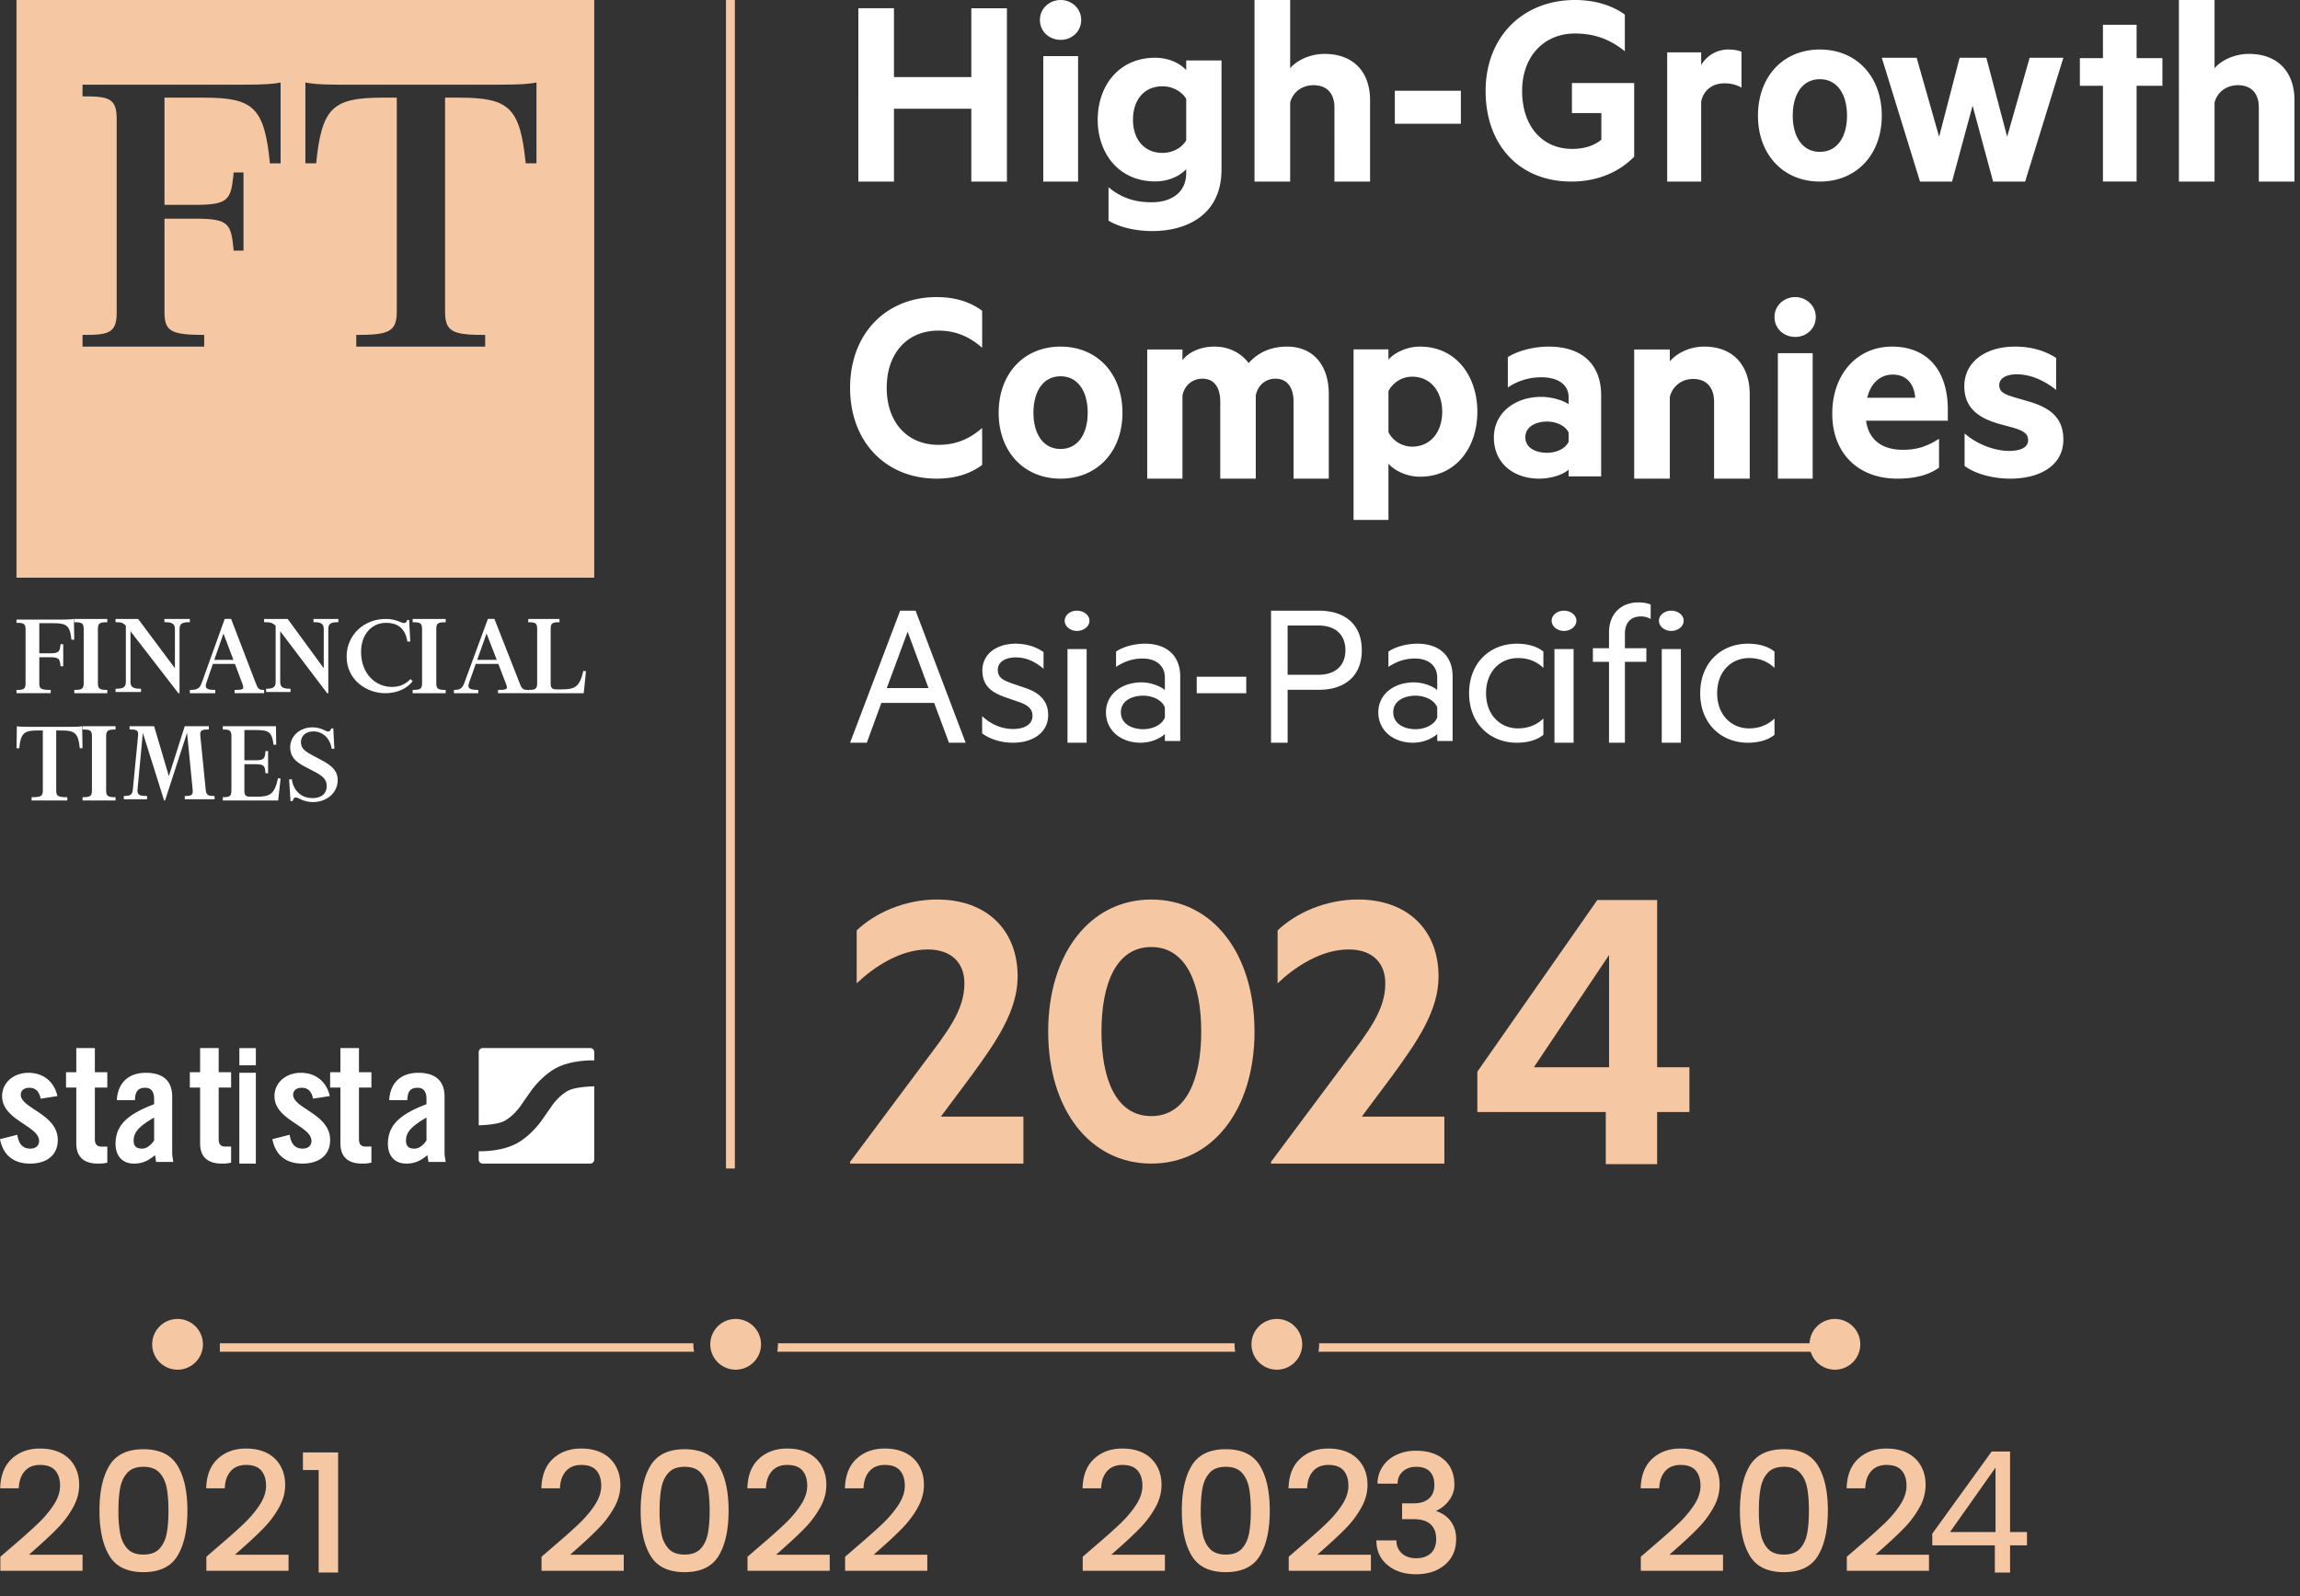
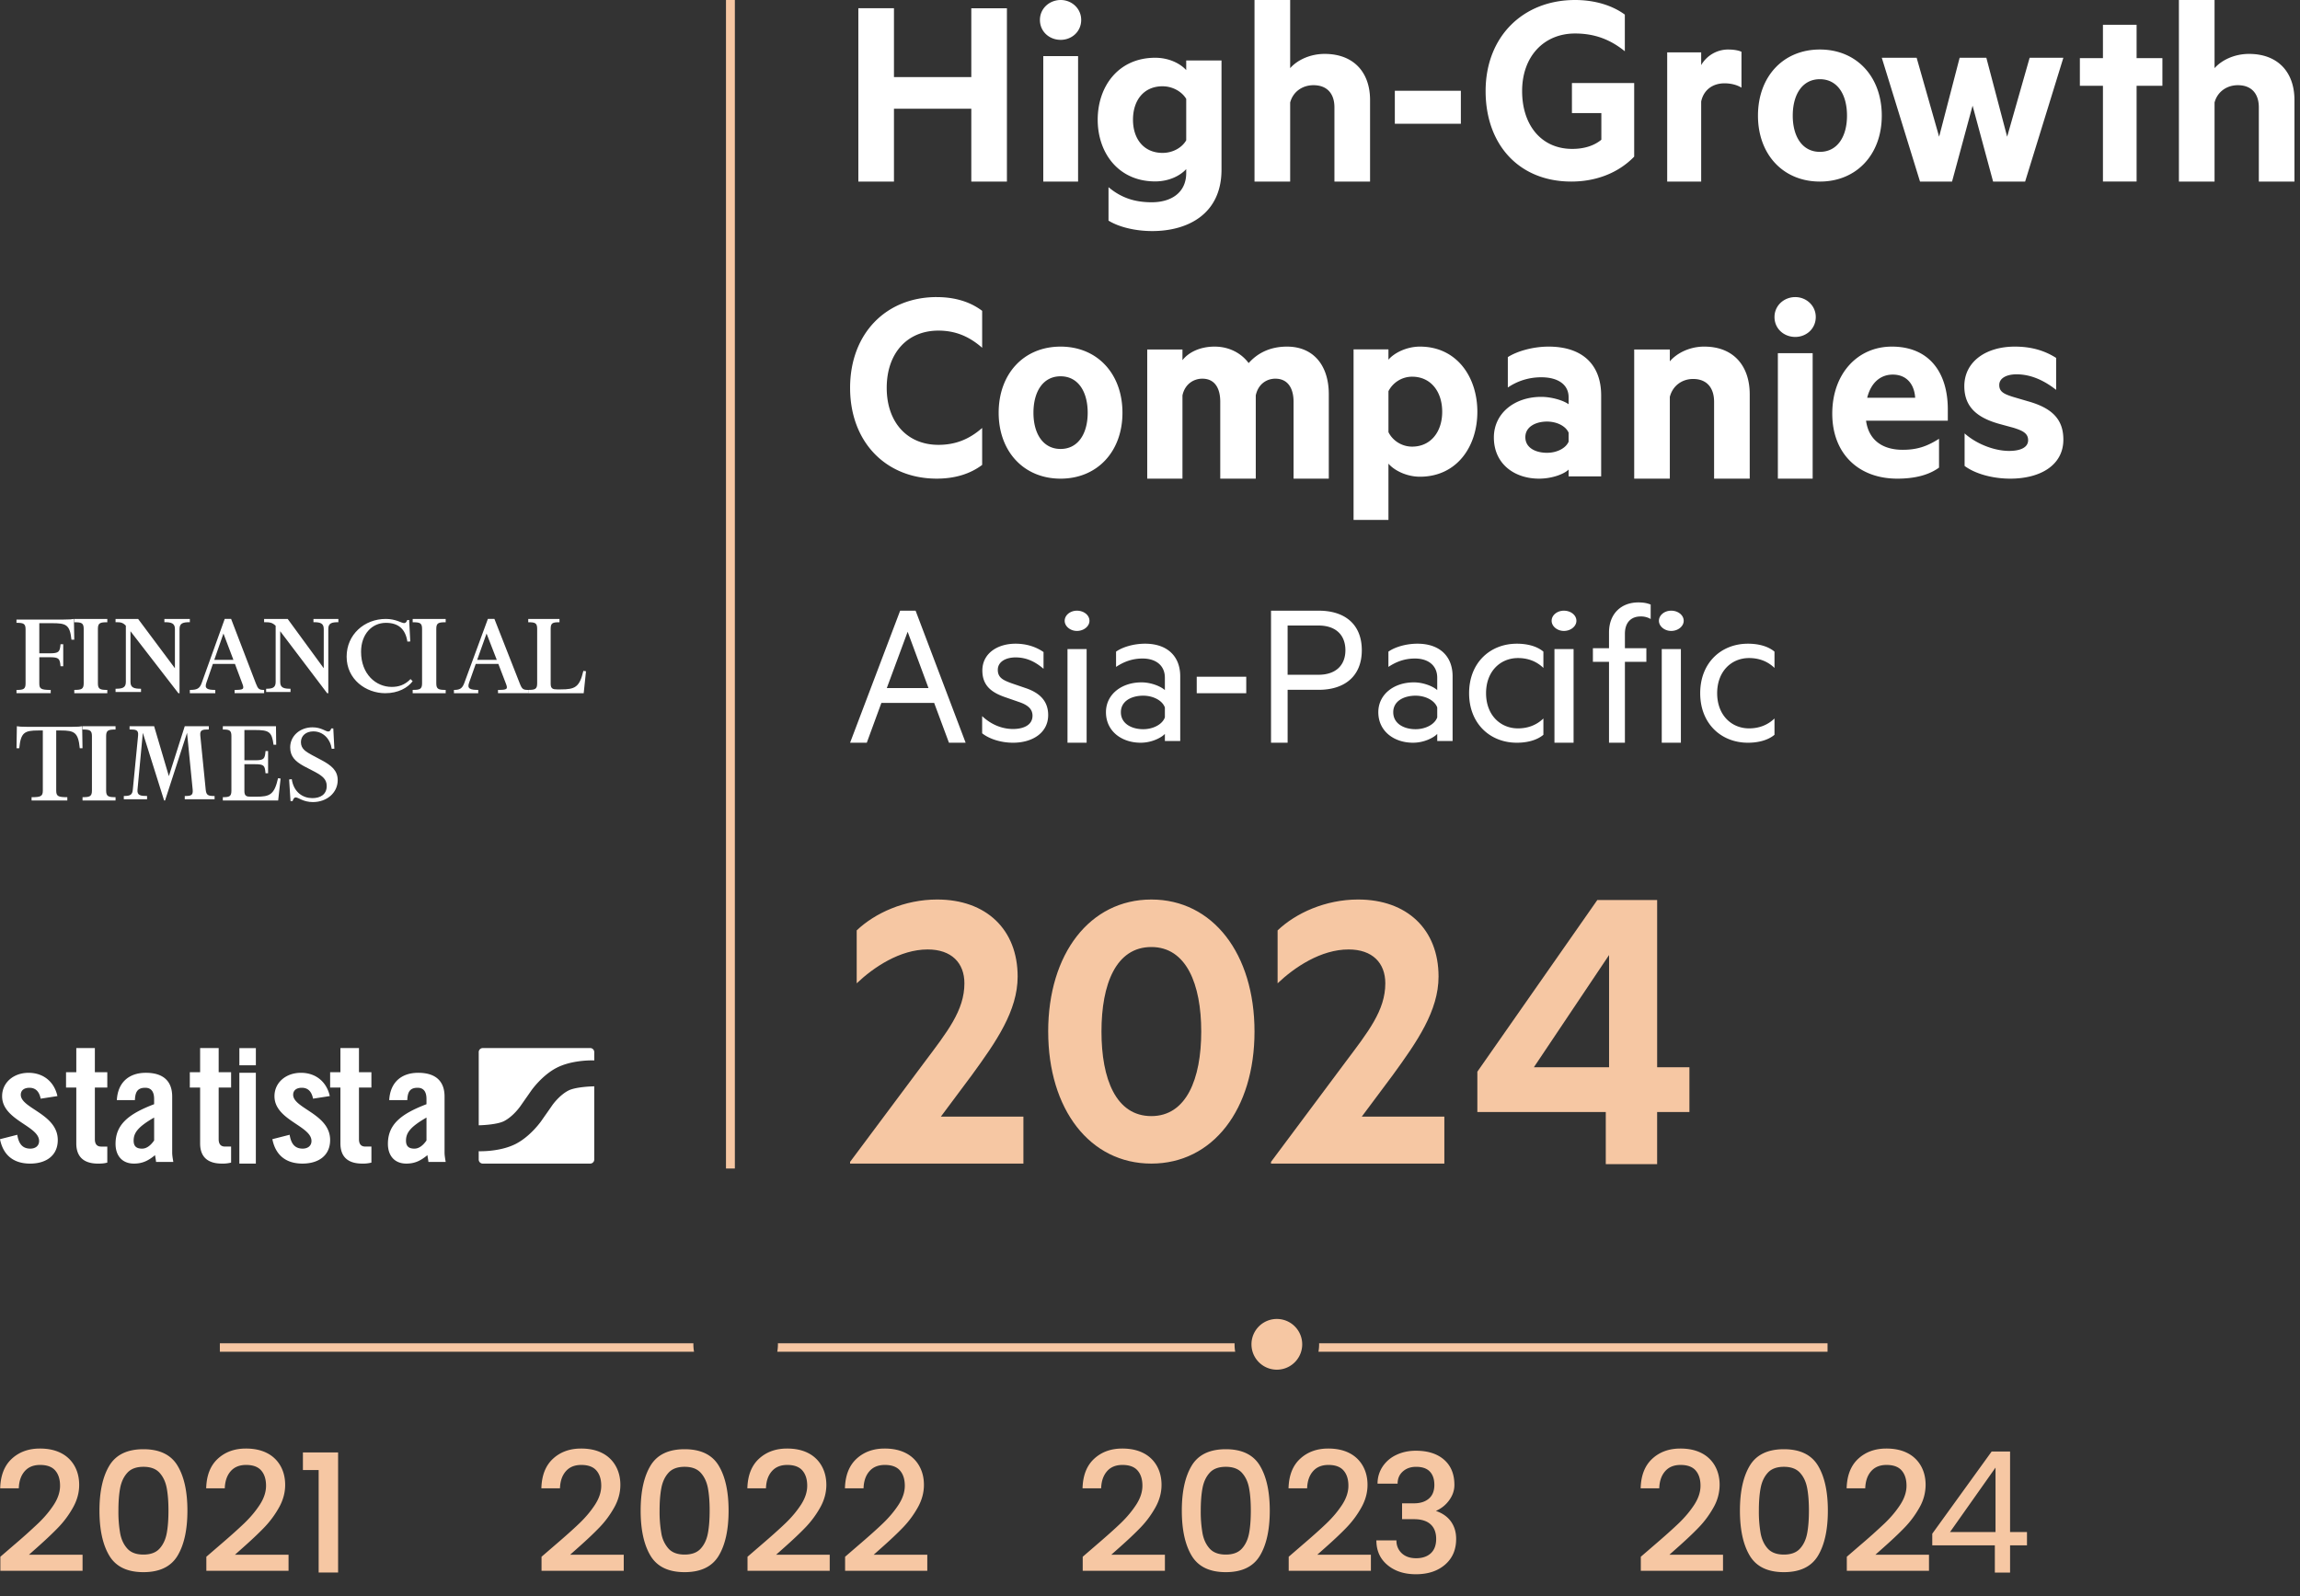
<svg xmlns="http://www.w3.org/2000/svg" width="134" height="93" fill="none">
  <rect width="100%" height="100%" fill="#333333" stroke="none" />
  <path d="M42.555 0v68.087" stroke="#F6C7A3" stroke-width=".517" />
  <path fill-rule="evenodd" clip-rule="evenodd" d="M82.728 20.196c2.131 0 3.344 1.753 3.344 3.798 0 2.046-1.213 3.783-3.344 3.783-.787 0-1.508-.373-1.836-.762v3.279H78.86v-9.936h2.032v.601c.328-.39 1.05-.763 1.836-.763zm34.659 0c.959 0 1.732.231 2.405.659v1.862c-.673-.528-1.446-.906-2.304-.906-.572 0-1.01.214-1.01.625 0 .396.286.527.808.692l.841.247c1.43.396 2.086 1.055 2.086 2.241 0 1.483-1.329 2.274-3.095 2.274-.993 0-2.02-.265-2.659-.741v-1.895c.724.642 1.767 1.02 2.591 1.02.623 0 1.11-.18 1.11-.625 0-.412-.336-.56-.857-.725l-.724-.197c-1.312-.347-2.136-.956-2.136-2.224 0-1.433 1.262-2.307 2.944-2.307zm-7.164 0c2.15 0 3.258 1.483 3.258 3.657v.66h-4.764c.166 1.202 1.042 1.696 2.134 1.696.81 0 1.39-.18 2.118-.642v1.68c-.612.445-1.44.643-2.432.643-2.249 0-3.788-1.45-3.788-3.79 0-2.306 1.456-3.904 3.474-3.904zm-10.928 0c1.691 0 2.645 1.112 2.645 2.778v4.916h-2.076v-4.478c0-.791-.402-1.33-1.223-1.33-.636 0-1.188.387-1.356 1.043v4.765H95.21v-7.526h2.076v.691c.402-.472 1.139-.86 2.01-.86zm-37.506 0c2.141 0 3.606 1.582 3.606 3.855 0 2.257-1.465 3.839-3.606 3.839-2.14 0-3.606-1.582-3.606-3.84 0-2.272 1.465-3.854 3.606-3.854zm28.434 0c1.962 0 3.062 1.043 3.062 2.846v4.715h-1.897v-.397c-.24.248-.94.53-1.722.53-1.436 0-2.632-.86-2.632-2.4 0-1.405 1.196-2.365 2.76-2.365.62 0 1.306.214 1.594.43v-.414c0-.711-.59-1.158-1.595-1.158-.718 0-1.387.215-1.946.596v-1.77c.51-.331 1.436-.613 2.376-.613zm-35.65-2.885c1.11 0 1.986.3 2.648.8v2.153c-.778-.684-1.589-1-2.548-1-1.82 0-3.012 1.317-3.012 3.336 0 2.003 1.192 3.32 3.012 3.32.96 0 1.77-.3 2.548-.984v2.153c-.662.5-1.539.8-2.648.8-2.945 0-5.046-2.119-5.046-5.289 0-3.17 2.101-5.29 5.046-5.29zm51.034 3.27v7.309h-2.027v-7.31h2.027zm-30.623-.385c1.522 0 2.433 1.077 2.433 2.778v4.916h-2.053v-4.478c0-.808-.348-1.347-1.06-1.347-.53 0-1.01.336-1.142.976v4.849h-2.069v-4.478c0-.808-.331-1.347-1.043-1.347-.53 0-1.026.336-1.159.976v4.849h-2.053v-7.526h2.053v.623c.364-.47 1.043-.791 1.87-.791.879 0 1.574.404 1.987.96.481-.54 1.192-.96 2.236-.96zm15.144 4.368c-.622 0-1.26.281-1.26.91 0 .646.638.91 1.26.91.558 0 1.085-.248 1.26-.646v-.529c-.175-.397-.702-.645-1.26-.645zM61.79 21.926c-1.02 0-1.58.89-1.58 2.125 0 1.219.56 2.109 1.58 2.109s1.58-.89 1.58-2.11c0-1.234-.56-2.124-1.58-2.124zm20.48.023c-.607 0-1.131.357-1.377.845v2.386c.246.503.787.844 1.377.844 1.098 0 1.754-.876 1.754-2.03 0-1.168-.656-2.045-1.754-2.045zm28.003-.122c-.678 0-1.257.428-1.489 1.351h2.796c-.05-.79-.496-1.351-1.307-1.351zm-5.679-4.516c.638 0 1.194.49 1.194 1.16 0 .688-.556 1.162-1.194 1.162-.654 0-1.21-.474-1.21-1.161 0-.67.556-1.161 1.21-1.161zM67.303 3.366c.829 0 1.475.352 1.807.719v-.56h2.056v6.36c0 2.62-2.007 3.579-4.03 3.579-1.01 0-1.956-.24-2.553-.608v-1.949c.763.64 1.559.879 2.52.879 1.112 0 2.007-.544 2.007-1.709v-.224c-.332.367-.978.718-1.807.718-2.14 0-3.35-1.66-3.35-3.594 0-1.95 1.21-3.611 3.35-3.611zM75.166 0v3.971c.401-.456 1.138-.83 2.01-.83 1.69 0 2.645 1.074 2.645 2.685v4.753h-2.076V6.25c0-.765-.402-1.286-1.223-1.286-.636 0-1.189.374-1.356 1.009v4.606h-2.077V0h2.077zM62.81 3.27v7.309h-2.028v-7.31h2.028zM129.022 0v3.971c.402-.456 1.138-.83 2.009-.83 1.691 0 2.646 1.074 2.646 2.685v4.753h-2.076V6.25c0-.765-.403-1.286-1.223-1.286-.636 0-1.189.374-1.356 1.009v4.606h-2.077V0h2.077zM52.083.48v4.013h4.506V.481h2.075v10.098h-2.075V6.336h-4.506v4.243h-2.075V.48h2.075zm72.397.963v1.946h1.503v1.609h-1.503v5.58h-1.961v-5.58h-1.344v-1.61h1.344V1.444h1.961zM91.763 0c1.154 0 2.176.317 2.901.851v2.136c-.823-.667-1.73-1.035-2.901-1.035-1.814 0-3.083 1.335-3.083 3.354 0 1.986 1.121 3.37 2.918 3.37.66 0 1.253-.166 1.698-.534V6.59h-1.714V4.839h3.627v4.288c-.99 1.018-2.325 1.452-3.66 1.452-3.067 0-4.996-2.17-4.996-5.273 0-3.17 2.177-5.306 5.21-5.306zm14.264 2.885c2.141 0 3.607 1.582 3.607 3.855 0 2.258-1.466 3.839-3.607 3.839-2.14 0-3.606-1.581-3.606-3.839 0-2.273 1.466-3.855 3.606-3.855zm5.638.481l1.31 4.6 1.195-4.6h1.556l1.212 4.6 1.31-4.6h1.965l-2.227 7.213h-1.867l-1.195-4.422-1.196 4.422h-1.867l-2.227-7.213h2.031zm-10.956-.48c.336 0 .639.067.751.134v2.088c-.272-.168-.623-.253-.99-.253-.671 0-1.214.37-1.358 1.06v4.664h-1.98V3.053h1.98v.741a1.817 1.817 0 011.597-.909zM67.733 5.027c-1.094 0-1.724.815-1.724 1.95 0 1.117.63 1.932 1.724 1.932.614 0 1.144-.32 1.377-.735V5.763c-.233-.4-.763-.735-1.377-.735zm38.294-.412c-1.02 0-1.58.89-1.58 2.124 0 1.22.56 2.109 1.58 2.109 1.022 0 1.581-.89 1.581-2.109 0-1.235-.559-2.124-1.581-2.124zm-20.916.673v1.924h-3.847V5.289h3.847zM61.797 0c.638 0 1.194.49 1.194 1.161 0 .687-.556 1.161-1.194 1.161-.653 0-1.21-.474-1.21-1.161 0-.67.557-1.161 1.21-1.161zm-8.454 35.583l2.916 7.694h-.972l-.862-2.319H51.35l-.85 2.319h-.973l2.917-7.694h.9zM97.93 37.82v5.457h-1.115V37.82h1.115zm-38.761-.313c.617 0 1.183.175 1.628.487v.974c-.457-.387-.963-.662-1.628-.662-.567 0-1.036.25-1.036.724 0 .45.296.6.814.787l.839.287c.825.287 1.282.775 1.282 1.561 0 1.024-.9 1.612-2.047 1.612-.715 0-1.394-.225-1.8-.55v-1c.505.476 1.134.75 1.8.75.604 0 1.134-.225 1.134-.774 0-.412-.308-.638-.79-.8l-.751-.261c-.826-.275-1.381-.675-1.381-1.575 0-.973.85-1.56 1.936-1.56zm36.275-2.405c.3 0 .513.038.726.124v.843a1.097 1.097 0 00-.588-.149c-.55 0-.913.348-.913 1.006v.843h1.25v.794h-1.25v4.714h-.926v-4.714h-.939v-.794h.939v-.918c0-1.104.726-1.749 1.701-1.749zM63.308 37.82v5.457h-1.115V37.82h1.116zm28.37 0v5.457h-1.114V37.82h1.114zm-24.964-.313c1.287 0 2.047.726 2.047 1.902v3.768h-.894v-.414c-.209.226-.773.514-1.41.514-1.116 0-2.023-.677-2.023-1.777 0-1.04.907-1.74 2.072-1.74.564 0 1.127.237 1.36.45v-.725c0-.69-.502-1.114-1.299-1.114-.6 0-1.091.187-1.545.488v-.889c.368-.263 1.018-.463 1.692-.463zm21.66 0c.558 0 1.143.124 1.545.462v.949c-.416-.4-.922-.575-1.48-.575-1.028 0-1.86.774-1.86 2.048s.832 2.05 1.86 2.05c.558 0 1.064-.177 1.48-.576v.95c-.402.336-.987.462-1.546.462-1.56 0-2.782-1.112-2.782-2.886 0-1.773 1.223-2.884 2.782-2.884zm13.463 0c.558 0 1.143.124 1.546.462v.949c-.416-.4-.923-.575-1.482-.575-1.026 0-1.858.774-1.858 2.048s.832 2.05 1.858 2.05c.559 0 1.066-.177 1.482-.576v.95c-.403.336-.988.462-1.546.462-1.56 0-2.782-1.112-2.782-2.886 0-1.773 1.222-2.884 2.782-2.884zM76.83 35.583c1.519 0 2.51.79 2.51 2.305 0 1.504-.991 2.306-2.51 2.306h-1.812v3.083h-.967v-7.694h2.779zm5.752 1.924c1.288 0 2.048.726 2.048 1.902v3.768h-.895v-.414c-.209.226-.772.514-1.41.514-1.116 0-2.023-.677-2.023-1.777 0-1.04.907-1.74 2.072-1.74.564 0 1.127.237 1.36.45v-.725c0-.69-.502-1.114-1.298-1.114-.602 0-1.092.187-1.546.488v-.889c.369-.263 1.018-.463 1.692-.463zm-15.978 3.029c-.662 0-1.3.3-1.3.964 0 .675.638.989 1.3.989.576 0 1.116-.275 1.263-.69v-.575c-.147-.413-.687-.688-1.263-.688zm15.868 0c-.662 0-1.3.3-1.3.964 0 .675.638.989 1.3.989.576 0 1.116-.275 1.263-.69v-.575c-.147-.413-.687-.688-1.263-.688zm-9.864-1.106v.962h-2.885v-.962h2.885zm-19.727-2.62l-1.215 3.283h2.43l-1.215-3.282zm23.937-.363h-1.8v2.87h1.8c1.016 0 1.567-.564 1.567-1.429 0-.877-.55-1.44-1.567-1.44zm-14.075-.864c.402 0 .73.259.73.59 0 .32-.328.59-.73.59-.386 0-.713-.27-.713-.59 0-.331.327-.59.713-.59zm28.37 0c.402 0 .73.259.73.59 0 .32-.328.59-.73.59-.386 0-.713-.27-.713-.59 0-.331.327-.59.713-.59zm6.252 0c.401 0 .729.259.729.59 0 .32-.328.59-.73.59-.386 0-.713-.27-.713-.59 0-.331.327-.59.714-.59z" fill="#fff" />
  <path fill-rule="evenodd" clip-rule="evenodd" d="M59.625 65.063V67.8H49.527v-.1l4.304-5.768c1.37-1.825 2.356-3.058 2.356-4.636 0-1.183-.745-1.973-2.14-1.973-1.61 0-3.15 1.036-4.135 1.973v-3.083c1.058-1.01 2.789-1.8 4.688-1.8 2.861 0 4.689 1.75 4.689 4.488 0 1.997-1.25 3.797-2.67 5.745l-1.802 2.417h4.808zm4.548-4.956c0 2.767.844 4.926 2.906 4.926 2.036 0 2.906-2.159 2.906-4.926 0-2.766-.87-4.926-2.906-4.926-2.062 0-2.906 2.16-2.906 4.926zm-3.105 0c0-4.538 2.434-7.694 6.011-7.694 3.576 0 6.01 3.156 6.01 7.694 0 4.539-2.434 7.693-6.01 7.693-3.577 0-6.01-3.154-6.01-7.693zm23.081 4.956V67.8H74.05v-.1l4.303-5.768c1.37-1.825 2.356-3.058 2.356-4.636 0-1.183-.745-1.973-2.14-1.973-1.61 0-3.15 1.036-4.135 1.973v-3.083c1.058-1.01 2.79-1.8 4.689-1.8 2.86 0 4.688 1.75 4.688 4.488 0 1.997-1.25 3.797-2.669 5.745l-1.803 2.417h4.809z" fill="#F6C7A3" />
  <path d="M96.546 67.831v-3.035h1.881v-2.608h-1.88v-9.747h-3.485l-6.99 10.004v2.35h7.482v3.036h2.992zm-2.8-5.643h-4.382l4.382-6.54v6.54z" fill="#F6C7A3" />
  <path fill-rule="evenodd" clip-rule="evenodd" d="M1.662 62.511c.903 0 1.51.56 1.683 1.356l-.975.151c-.082-.407-.287-.635-.656-.635-.298 0-.503.142-.503.408 0 .796 2.155 1.119 2.155 2.635 0 .91-.678 1.375-1.611 1.375C.749 67.8.175 67.27 0 66.378l1.006-.256c.071.427.235.807.76.807.297 0 .512-.162.512-.446 0-.882-2.155-1.213-2.155-2.607 0-.806.677-1.365 1.54-1.365zm3.865-1.442v1.408h.724v.894h-.724v3.011c0 .272.116.427.367.427h.357v.934c-.145.038-.27.058-.541.058-.811 0-1.265-.38-1.265-1.176V63.37h-.598v-.894h.598v-1.408h1.082zM8.5 62.51c.978 0 1.532.456 1.532 1.384v3.27c0 .161.037.37.066.54H9.092c-.01-.141-.047-.274-.057-.397-.394.322-.724.493-1.232.493-.714 0-1.071-.493-1.071-1.148 0-1.118.733-1.735 2.247-2.312v-.304c0-.426-.17-.654-.517-.654-.48 0-.583.284-.602.72H6.807c.057-1.033.705-1.592 1.693-1.592zm4.24-1.442v1.408h.724v.894h-.724v3.011c0 .272.115.427.367.427h.357v.934a1.88 1.88 0 01-.54.058c-.812 0-1.265-.38-1.265-1.176V63.37h-.6v-.894h.6v-1.408h1.08zm2.166 1.44V67.8h-.961v-5.293h.961zm2.625.002c.903 0 1.508.56 1.683 1.356l-.975.151c-.082-.407-.287-.635-.656-.635-.298 0-.503.142-.503.408 0 .796 2.154 1.119 2.154 2.635 0 .91-.677 1.375-1.61 1.375-1.006 0-1.58-.531-1.756-1.423l1.006-.256c.072.427.236.807.76.807.297 0 .513-.162.513-.446 0-.882-2.156-1.213-2.156-2.607 0-.806.677-1.365 1.54-1.365zm3.383-1.442v1.408h.724v.894h-.724v3.011c0 .272.116.427.367.427h.358v.934a1.888 1.888 0 01-.541.058c-.812 0-1.265-.38-1.265-1.176V63.37h-.599v-.894h.599v-1.408h1.081zm3.454 1.442c.978 0 1.532.456 1.532 1.384v3.27c0 .161.038.37.066.54H24.96c-.01-.141-.047-.274-.057-.397-.394.322-.723.493-1.231.493-.714 0-1.072-.493-1.072-1.148 0-1.118.734-1.735 2.247-2.312v-.304c0-.426-.169-.654-.517-.654-.48 0-.583.284-.601.72h-1.053c.056-1.033.705-1.592 1.692-1.592zm10.253.783v4.271c0 .13-.104.236-.235.236h-6.26a.236.236 0 01-.236-.236v-.484c.096.003 1.272.033 2.172-.434.866-.45 1.476-1.332 1.476-1.332l.23-.33.076-.107.08-.114a31.7 31.7 0 00.25-.36s.4-.577.937-.856c.436-.227 1.45-.247 1.45-.247.02 0 .04-.003.06-.007zM8.98 65.118c-.96.55-1.194.9-1.194 1.346 0 .332.17.465.489.465.291 0 .526-.219.705-.475v-1.336zm15.868 0c-.959.55-1.194.9-1.194 1.346 0 .332.17.465.489.465.291 0 .527-.219.705-.475v-1.336zm9.539-4.05c.13 0 .235.107.235.236v.486l-.02-.001-.039-.002h-.11c-.36.003-1.289.05-2.03.435-.866.45-1.476 1.332-1.476 1.332-.102.147-.205.296-.23.33-.025.036-.066.096-.076.107a194.087 194.087 0 00-.33.473s-.4.578-.937.857c-.436.227-1.45.247-1.45.247a.2.2 0 00-.033.002v-4.266c0-.13.105-.235.235-.235h6.261zm-19.48 0v1.004h-.961V61.07h.961z" fill="#fff" />
-   <path fill-rule="evenodd" clip-rule="evenodd" d="M34.62 0v33.66H.96V0h33.66zM16.349 4.809c-.398.075-.845.125-2.114.125H4.808v.68c1.467 0 1.99.076 1.99 1.285v11.333c0 1.209-.523 1.284-1.99 1.284v.68h7.088v-.68c-2.014 0-2.313-.251-2.313-1.36v-5.414H11.4c1.964 0 2.064.302 2.214 1.863h.572v-4.558h-.572l-.031.305c-.142 1.3-.354 1.584-2.183 1.584H9.583V5.69h2.288c2.885 0 3.532.554 3.855 3.828h.622v-4.71zm14.907 0c-.402.075-.854.125-2.136.125h-9.424c-1.106-.006-1.527-.055-1.904-.125v4.708h.628c.327-3.273.98-3.827 3.893-3.827h.804v12.466c0 1.184-.477 1.36-2.361 1.36v.68h7.51v-.68c-1.883 0-2.336-.176-2.336-1.36V5.69h.804c2.914 0 3.567.554 3.894 3.827h.628V4.81z" fill="#F6C7A3" />
  <path fill-rule="evenodd" clip-rule="evenodd" d="M2.29 39.818c0 .311.086.383.665.383v.19H.961v-.19c.393 0 .529-.037.529-.376v-3.159c0-.34-.136-.375-.53-.375V36.1h2.738c.365 0 .493-.015.608-.036l.02 1.211h-.163c-.093-.886-.315-.963-1.144-.963H2.29v1.756h.594c.564 0 .6-.091.643-.531h.157v1.282h-.157c-.043-.439-.079-.524-.643-.524H2.29v1.523zm2.038.574v-.193c.407 0 .548-.036.548-.379v-3.185c0-.343-.14-.378-.548-.378v-.193h1.924v.193c-.407 0-.548.035-.548.378v3.185c0 .343.141.38.548.38v.192H4.328zm6.065 0L7.602 36.78v2.958c0 .344.23.394.614.394v.19H6.732v-.19c.384 0 .6-.05.6-.394v-3.281c-.182-.19-.31-.204-.6-.204v-.189h1.315l2.144 2.873v-2.29c0-.345-.23-.394-.614-.394v-.189h1.483v.19c-.384 0-.6.048-.6.393v3.745h-.067zm2.09-1.942H13.6l-.582-1.536-.535 1.537zm.06 1.942h-1.482V40.2c.392 0 .568-.058.69-.405l1.341-3.732h.373l1.442 3.76c.13.334.19.377.481.377v.19h-1.72v-.19c.528 0 .575-.043.447-.376l-.427-1.14h-1.286l-.38 1.104c-.122.34.068.412.521.412v.19zm6.517 0l-2.735-3.612v2.958c0 .344.225.394.601.394v.19h-1.42v-.19c.35 0 .554-.05.554-.394v-3.274c-.197-.197-.35-.21-.673-.21v-.19h1.374l2.101 2.873v-2.29c0-.345-.224-.394-.6-.394v-.189h1.452v.19c-.376 0-.587.048-.587.393v3.745h-.067zm4.668-4.266h.109l.066 1.251-.169.007c-.11-.719-.511-1.092-1.25-1.092-.818 0-1.448.664-1.448 1.687 0 1.306.87 2.046 1.784 2.046.396 0 .754-.104 1.098-.456l.124.124c-.285.38-.84.699-1.595.699-1.119 0-2.252-.796-2.252-2.13 0-1.286 1.031-2.198 2.282-2.198.592 0 .907.242 1.067.242.088 0 .14-.062.184-.18zm.315 4.266v-.193c.407 0 .547-.036.547-.379v-3.185c0-.343-.14-.378-.547-.378v-.193h1.923v.193c-.407 0-.547.035-.547.378v3.185c0 .343.14.38.547.38v.192h-1.923zM27.8 38.45h1.143l-.596-1.536-.547 1.537zm.062 1.942h-1.415V40.2c.313 0 .479-.058.604-.405l1.373-3.732h.381l1.477 3.76c.132.334.194.377.493.377v.19h-1.761v-.19c.54 0 .589-.043.457-.376l-.437-1.14h-1.317l-.39 1.104c-.123.34.07.412.535.412v.19z" fill="#fff" />
  <path fill-rule="evenodd" clip-rule="evenodd" d="M30.775 40.392v-.193c.387 0 .521-.036.521-.379v-3.185c0-.343-.134-.378-.52-.378v-.193h1.82v.193c-.387 0-.513.035-.513.378v3.214c0 .286.14.321.372.321h.218c.822 0 1.09-.12 1.314-1.079l.154.022-.134 1.279h-3.232zM4.787 42.315l.02 1.282h-.16c-.09-.92-.306-1.034-1.115-1.034h-.257v3.506c0 .334.125.382.647.382v.192H1.84v-.192c.523 0 .655-.048.655-.382v-3.506h-.258c-.808 0-1.025.113-1.115 1.034h-.16l.02-1.282c.112.021.238.035.593.035h2.62c.356 0 .481-.014.593-.035zm.022 4.328v-.193c.407 0 .547-.036.547-.378v-3.185c0-.343-.14-.38-.547-.38v-.192h1.923v.193c-.407 0-.548.036-.548.379v3.185c0 .342.141.378.548.378v.193H4.809zm7.358-4.328v.19c-.369 0-.53.02-.497.358l.316 3.161c.033.323.154.358.516.358v.19h-1.738v-.19c.362 0 .49-.035.463-.358l-.329-3.323-1.282 3.942h-.054L8.321 42.7l-.31 3.316c-.033.337.189.365.558.365v.19H7.213v-.19c.37 0 .497-.063.524-.365l.308-3.154c.034-.337-.127-.358-.496-.358v-.19h1.43l.859 2.909.926-2.909h1.403zm3.452 2.742h-.15c-.04-.442-.074-.528-.608-.528h-.622v1.57c0 .287.136.323.358.323h.339c.79 0 1.047-.122 1.264-1.079l.148.022-.142 1.278h-3.224v-.193c.372 0 .5-.036.5-.378v-3.185c0-.343-.128-.38-.5-.38v-.192h3.096l.014 1.079h-.156c-.095-.765-.277-.857-1.088-.857h-.609V44.3h.622c.534 0 .568-.093.609-.536h.149v1.292zm3.416.74c0-.383-.243-.578-.66-.807l-.669-.348c-.5-.272-.8-.564-.8-1.092 0-.661.564-1.17 1.301-1.17.508 0 .765.244.912.244.097 0 .139-.062.18-.18h.119l.062 1.182-.153.007c-.083-.57-.494-1.016-1.071-1.016-.431 0-.724.258-.724.626 0 .404.307.564.64.751l.578.307c.542.292.925.592.925 1.155 0 .744-.64 1.28-1.446 1.28-.564 0-.842-.271-.996-.271-.097 0-.146.083-.187.215h-.12l-.082-1.259.153-.021c.118.779.66 1.106 1.203 1.106.452 0 .835-.202.835-.71z" fill="#fff" />
  <path d="M4.81 91.528v-.937H1.687l.453-.403c.512-.454.933-.851 1.261-1.193a5.57 5.57 0 00.852-1.153c.24-.427.36-.867.36-1.32 0-.414-.09-.782-.27-1.103a1.855 1.855 0 00-.784-.75c-.342-.176-.752-.265-1.232-.265-.663 0-1.21.199-1.64.596-.43.397-.656.97-.675 1.72h1.084c.013-.415.126-.745.34-.991.213-.246.513-.37.901-.37.4 0 .695.109.882.326.187.216.28.512.28.886 0 .362-.12.728-.359 1.1-.24.37-.54.73-.902 1.078a34.89 34.89 0 01-1.487 1.33l-.73.63v.819h4.79zm3.547.078c.94 0 1.601-.318 1.986-.955.384-.638.576-1.514.576-2.631 0-1.11-.192-1.984-.577-2.621-.384-.637-1.046-.956-1.985-.956-.94 0-1.6.319-1.985.956-.384.637-.577 1.51-.577 2.62 0 1.117.193 1.994.577 2.632.384.637 1.046.955 1.985.955zm0-1.024c-.414 0-.726-.115-.936-.345-.21-.23-.35-.526-.419-.887a7.239 7.239 0 01-.103-1.33c0-.52.034-.96.103-1.32.07-.362.209-.657.42-.887.21-.23.521-.345.935-.345.414 0 .726.115.936.345.21.23.35.525.419.886.069.362.103.802.103 1.32 0 .526-.034.97-.103 1.331-.069.361-.209.657-.419.887-.21.23-.522.345-.936.345zm8.454.946v-.937h-3.123l.453-.403c.512-.454.933-.851 1.261-1.193a5.64 5.64 0 00.852-1.153c.24-.427.36-.867.36-1.32 0-.414-.09-.782-.271-1.103a1.856 1.856 0 00-.783-.75c-.342-.176-.752-.265-1.232-.265-.663 0-1.21.199-1.64.596-.43.397-.656.97-.675 1.72h1.083c.014-.415.127-.745.34-.991.214-.246.514-.37.902-.37.4 0 .695.109.882.326.187.216.28.512.28.886 0 .362-.12.728-.36 1.1-.239.37-.54.73-.9 1.078-.362.348-.858.791-1.488 1.33l-.73.63v.819h4.789zm2.887.098V84.63h-2.05v1.025h.917v5.971h1.133zm16.642-.098v-.937h-3.124l.453-.403c.513-.454.933-.851 1.261-1.193.329-.341.613-.726.853-1.153.24-.427.36-.867.36-1.32 0-.414-.091-.782-.272-1.103a1.856 1.856 0 00-.783-.75c-.342-.176-.752-.265-1.232-.265-.663 0-1.21.199-1.64.596-.43.397-.655.97-.675 1.72h1.084c.013-.415.126-.745.34-.991.213-.246.514-.37.901-.37.401 0 .695.109.882.326.187.216.281.512.281.886 0 .362-.12.728-.36 1.1-.24.37-.54.73-.901 1.078-.361.348-.857.791-1.488 1.33l-.73.63v.819h4.79zm3.546.078c.94 0 1.602-.318 1.986-.955.384-.638.576-1.514.576-2.631 0-1.11-.192-1.984-.576-2.621-.384-.637-1.046-.956-1.986-.956-.939 0-1.6.319-1.985.956-.384.637-.576 1.51-.576 2.62 0 1.117.192 1.994.576 2.632.384.637 1.046.955 1.985.955zm0-1.024c-.413 0-.725-.115-.936-.345a1.77 1.77 0 01-.418-.887 7.236 7.236 0 01-.104-1.33c0-.52.035-.96.104-1.32.069-.362.208-.657.418-.887.21-.23.523-.345.936-.345.414 0 .726.115.936.345.21.23.35.525.42.886.068.362.103.802.103 1.32 0 .526-.035.97-.104 1.331-.069.361-.208.657-.419.887-.21.23-.522.345-.936.345zm8.454.946v-.937h-3.123l.453-.403c.512-.454.933-.851 1.261-1.193a5.64 5.64 0 00.853-1.153c.24-.427.36-.867.36-1.32 0-.414-.091-.782-.272-1.103a1.856 1.856 0 00-.783-.75c-.342-.176-.752-.265-1.232-.265-.663 0-1.21.199-1.64.596-.43.397-.655.97-.675 1.72h1.084c.013-.415.126-.745.34-.991.213-.246.514-.37.901-.37.4 0 .695.109.882.326.187.216.28.512.28.886 0 .362-.119.728-.359 1.1-.24.37-.54.73-.901 1.078-.362.348-.858.791-1.488 1.33l-.73.63v.819h4.79zm5.685 0v-.937h-3.123l.453-.403c.513-.454.933-.851 1.262-1.193.328-.341.612-.726.852-1.153.24-.427.36-.867.36-1.32 0-.414-.09-.782-.272-1.103a1.855 1.855 0 00-.783-.75c-.342-.176-.752-.265-1.232-.265-.663 0-1.21.199-1.64.596-.43.397-.655.97-.675 1.72h1.084c.013-.415.126-.745.34-.991.213-.246.514-.37.901-.37.401 0 .695.109.882.326.187.216.281.512.281.886 0 .362-.12.728-.36 1.1-.24.37-.54.73-.901 1.078-.361.348-.857.791-1.488 1.33l-.73.63v.819h4.79zm13.844 0v-.937h-3.124l.453-.403c.513-.454.933-.851 1.262-1.193.328-.341.612-.726.852-1.153.24-.427.36-.867.36-1.32 0-.414-.09-.782-.271-1.103a1.856 1.856 0 00-.784-.75c-.341-.176-.752-.265-1.231-.265-.664 0-1.21.199-1.64.596-.431.397-.656.97-.676 1.72h1.084c.013-.415.127-.745.34-.991.213-.246.514-.37.902-.37.4 0 .694.109.881.326.188.216.281.512.281.886 0 .362-.12.728-.36 1.1-.24.37-.54.73-.9 1.078-.362.348-.858.791-1.489 1.33l-.729.63v.819h4.789zm3.547.078c.94 0 1.6-.318 1.985-.955.384-.638.577-1.514.577-2.631 0-1.11-.193-1.984-.577-2.621-.384-.637-1.046-.956-1.985-.956-.94 0-1.601.319-1.986.956-.384.637-.576 1.51-.576 2.62 0 1.117.192 1.994.576 2.632.385.637 1.046.955 1.986.955zm0-1.024c-.414 0-.726-.115-.936-.345-.21-.23-.35-.526-.419-.887a7.236 7.236 0 01-.104-1.33c0-.52.035-.96.104-1.32.069-.362.208-.657.419-.887.21-.23.522-.345.936-.345.414 0 .726.115.936.345.21.23.35.525.418.886.07.362.104.802.104 1.32 0 .526-.034.97-.103 1.331-.07.361-.209.657-.42.887-.21.23-.521.345-.935.345zm8.454.946v-.937h-3.124l.453-.403c.513-.454.933-.851 1.262-1.193a5.64 5.64 0 00.852-1.153c.24-.427.36-.867.36-1.32 0-.414-.09-.782-.271-1.103a1.856 1.856 0 00-.784-.75c-.341-.176-.752-.265-1.231-.265-.664 0-1.21.199-1.64.596-.431.397-.656.97-.676 1.72h1.084c.013-.415.126-.745.34-.991.213-.246.514-.37.901-.37.401 0 .695.109.882.326.188.216.281.512.281.886 0 .362-.12.728-.36 1.1-.24.37-.54.73-.901 1.078-.361.348-.857.791-1.488 1.33l-.729.63v.819h4.789zm2.62.2c.702 0 1.268-.185 1.7-.558.431-.372.647-.872.647-1.5 0-.392-.1-.729-.3-1.01-.201-.283-.494-.49-.879-.621.318-.142.577-.35.777-.628.2-.278.3-.574.3-.888 0-.625-.199-1.114-.598-1.465-.4-.351-.949-.527-1.648-.527-.423 0-.806.083-1.147.248a1.923 1.923 0 00-.799.69 1.78 1.78 0 00-.286.982h1.169c0-.292.1-.529.303-.71.202-.181.46-.272.775-.272.359 0 .626.093.8.277.175.184.263.443.263.777 0 .346-.105.611-.315.794-.21.183-.495.276-.854.279h-.712v.924h.688c.43 0 .753.099.972.298.218.199.327.483.327.851 0 .366-.105.645-.313.838-.209.192-.494.288-.856.288-.35 0-.628-.096-.835-.288a.978.978 0 01-.31-.751h-1.17c0 .597.215 1.075.645 1.434.43.359.982.538 1.655.538zm17.894-.2v-.937h-3.123l.453-.403c.513-.454.933-.851 1.261-1.193.329-.341.613-.726.853-1.153a2.67 2.67 0 00.359-1.32c0-.414-.09-.782-.27-1.103a1.855 1.855 0 00-.784-.75c-.342-.176-.752-.265-1.232-.265-.663 0-1.21.199-1.64.596-.43.397-.655.97-.675 1.72h1.084c.013-.415.126-.745.34-.991.213-.246.514-.37.901-.37.4 0 .695.109.882.326.187.216.28.512.28.886 0 .362-.119.728-.359 1.1-.24.37-.54.73-.901 1.078-.362.348-.858.791-1.488 1.33l-.73.63v.819h4.789zm3.547.078c.94 0 1.601-.318 1.986-.955.384-.638.576-1.514.576-2.631 0-1.11-.192-1.984-.576-2.621-.385-.637-1.046-.956-1.986-.956-.939 0-1.601.319-1.985.956-.384.637-.576 1.51-.576 2.62 0 1.117.192 1.994.576 2.632.384.637 1.046.955 1.985.955zm0-1.024c-.413 0-.725-.115-.936-.345-.21-.23-.349-.526-.418-.887a7.231 7.231 0 01-.104-1.33c0-.52.035-.96.104-1.32.069-.362.208-.657.418-.887.211-.23.523-.345.936-.345.414 0 .726.115.936.345.211.23.35.525.419.886.069.362.104.802.104 1.32 0 .526-.035.97-.104 1.331-.069.361-.208.657-.419.887-.21.23-.522.345-.936.345zm8.454.946v-.937h-3.123l.453-.403c.512-.454.933-.851 1.261-1.193.329-.341.613-.726.853-1.153a2.67 2.67 0 00.359-1.32c0-.414-.09-.782-.271-1.103a1.854 1.854 0 00-.783-.75c-.342-.176-.752-.265-1.232-.265-.663 0-1.21.199-1.64.596-.43.397-.655.97-.675 1.72h1.084c.013-.415.126-.745.34-.991.213-.246.514-.37.901-.37.401 0 .695.109.882.326.187.216.281.512.281.886 0 .362-.12.728-.36 1.1-.24.37-.54.73-.901 1.078a35.76 35.76 0 01-1.488 1.33l-.729.63v.819h4.788zm4.724.104v-1.586h.985v-.778h-.985v-4.69h-1.074l-3.459 4.788v.68h3.646v1.586h.887zm-.848-2.364h-2.65l2.65-3.754v3.754zM40.397 78.33c0 .148.013.293.038.433H12.809v-.492l27.589-.001-.001.06zm66.077-.06v.493h-29.66a2.37 2.37 0 00.039-.432l-.002-.061h29.623zm-34.547 0v.06c0 .148.012.293.037.433H45.286c.024-.14.037-.285.037-.432l-.002-.061h26.606zm2.463 1.539a1.478 1.478 0 100-2.956 1.478 1.478 0 000 2.956z" fill="#F6C7A3" />
-   <path d="M106.904 79.809a1.478 1.478 0 100-2.956 1.478 1.478 0 000 2.956zm-64.044 0a1.478 1.478 0 100-2.956 1.478 1.478 0 000 2.956zm-32.515 0a1.478 1.478 0 100-2.956 1.478 1.478 0 000 2.956z" fill="#F6C7A3" />
</svg>